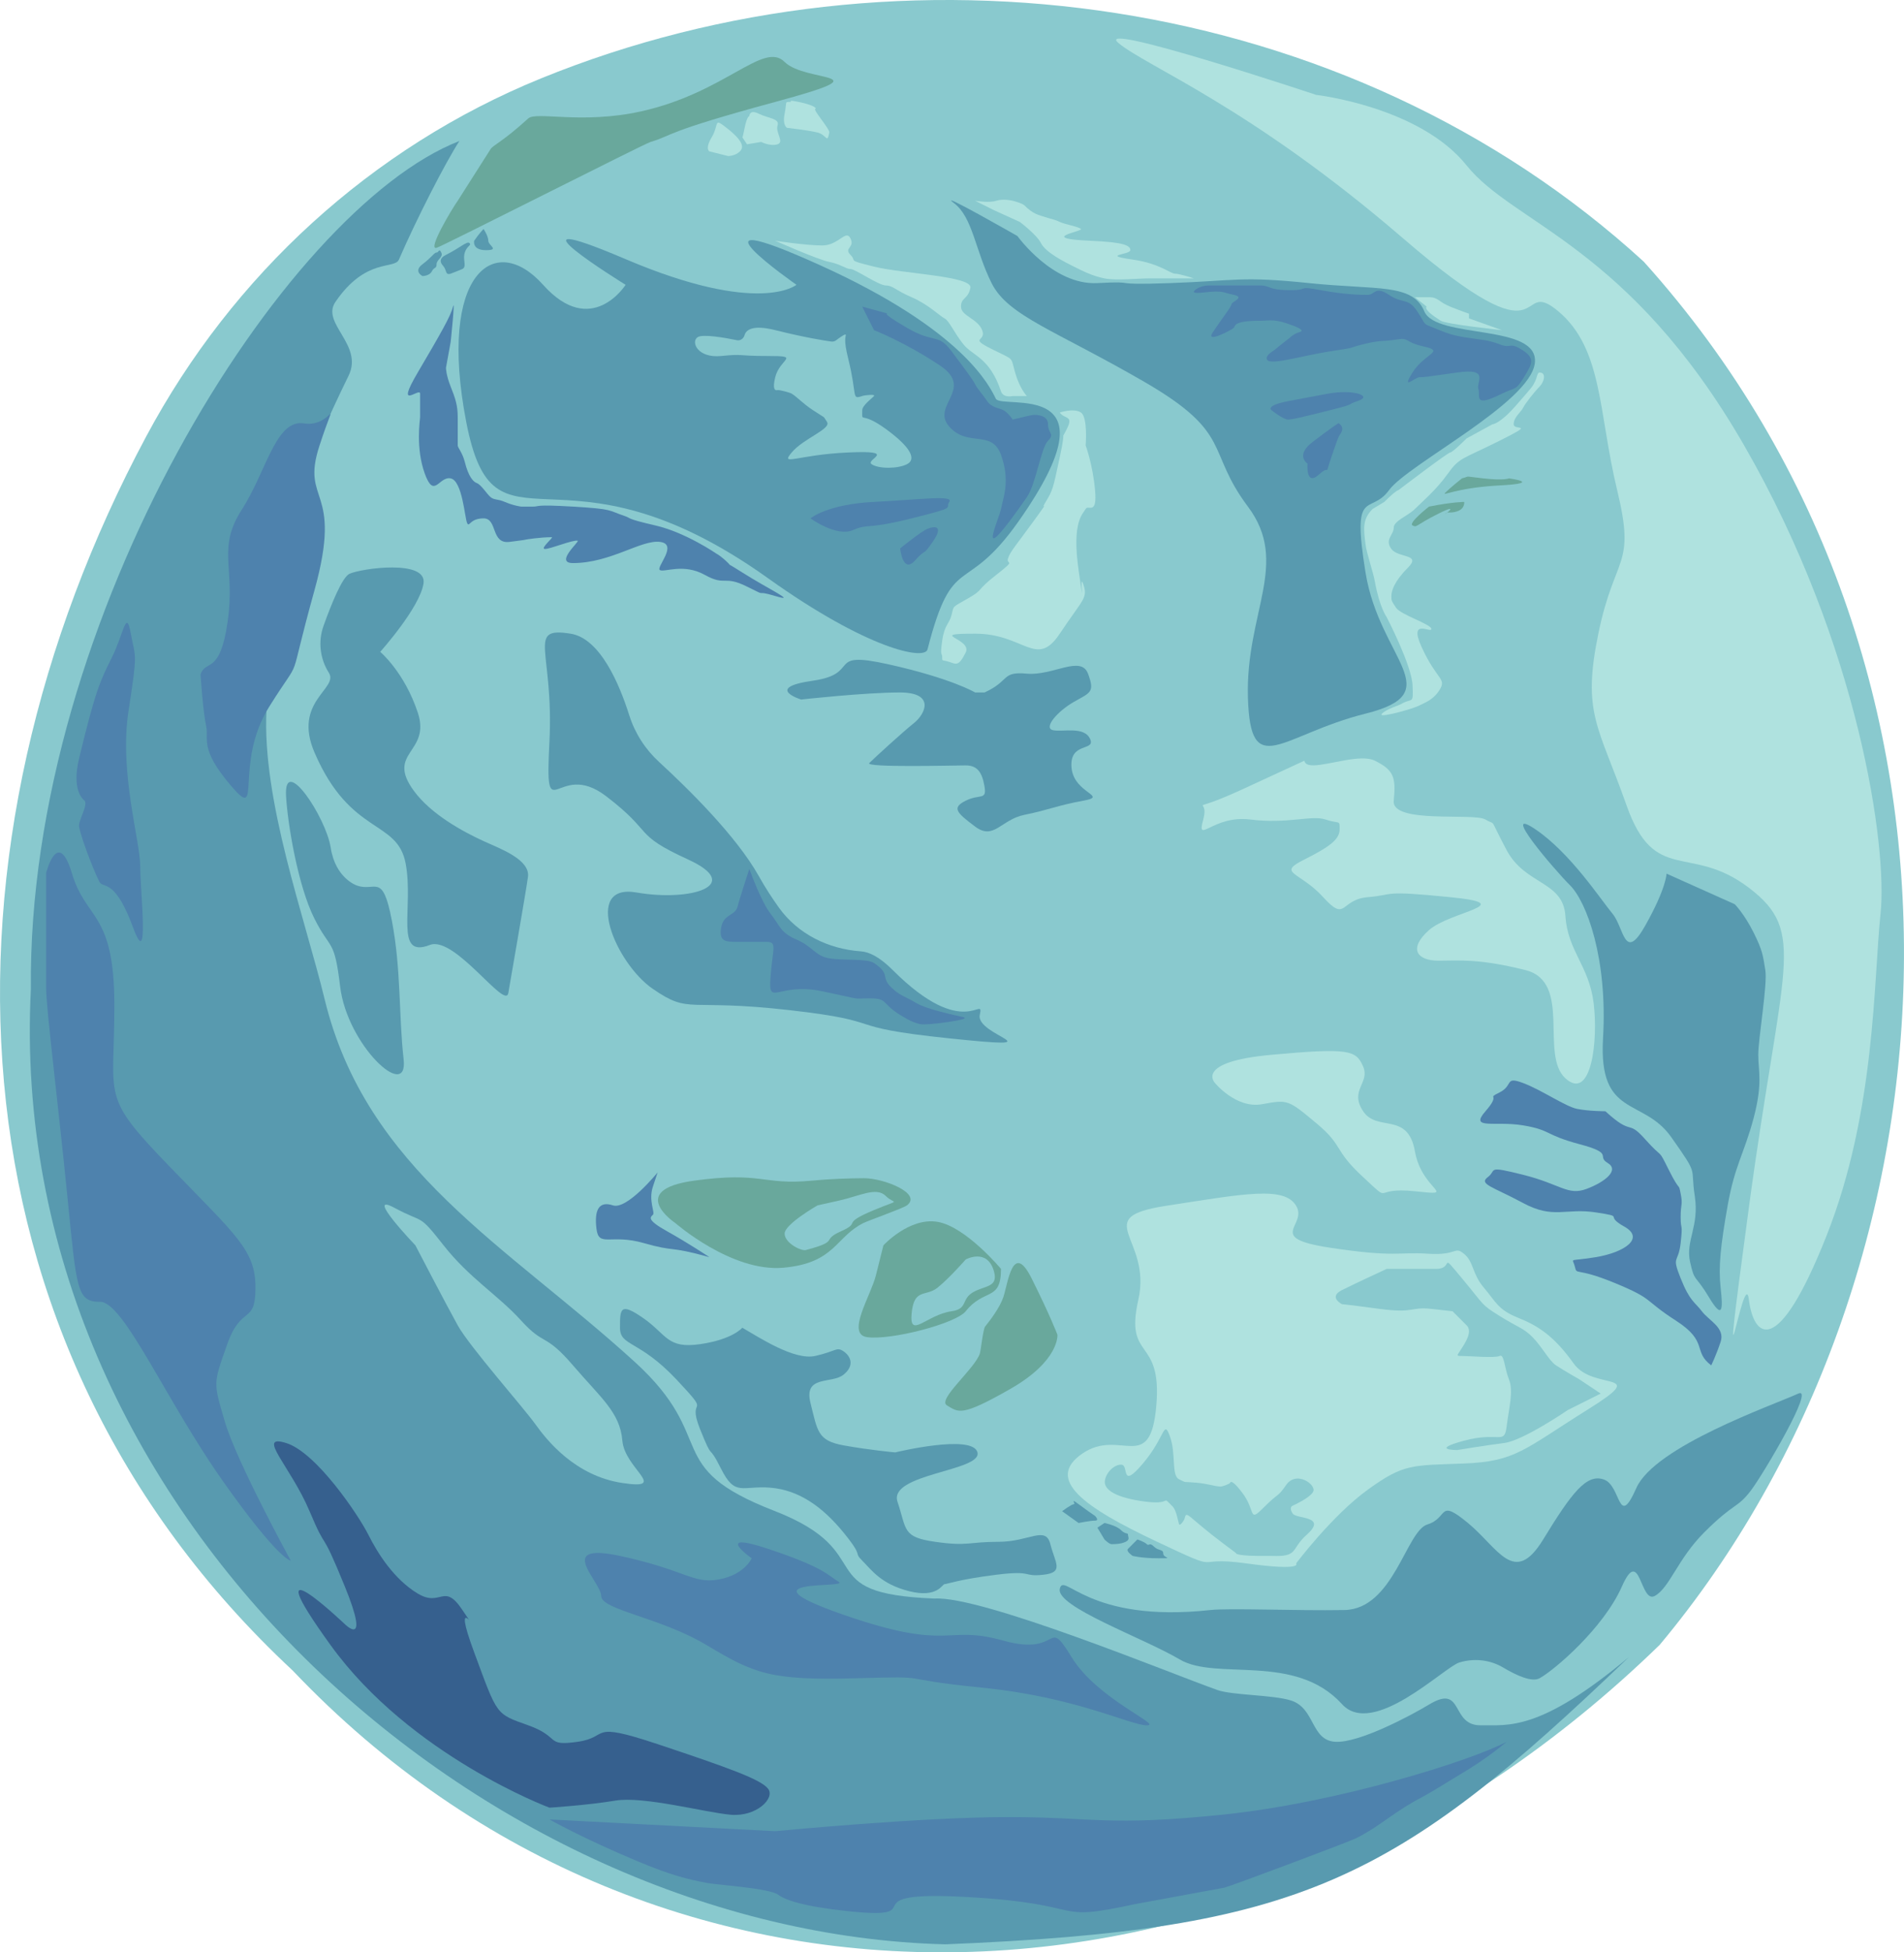
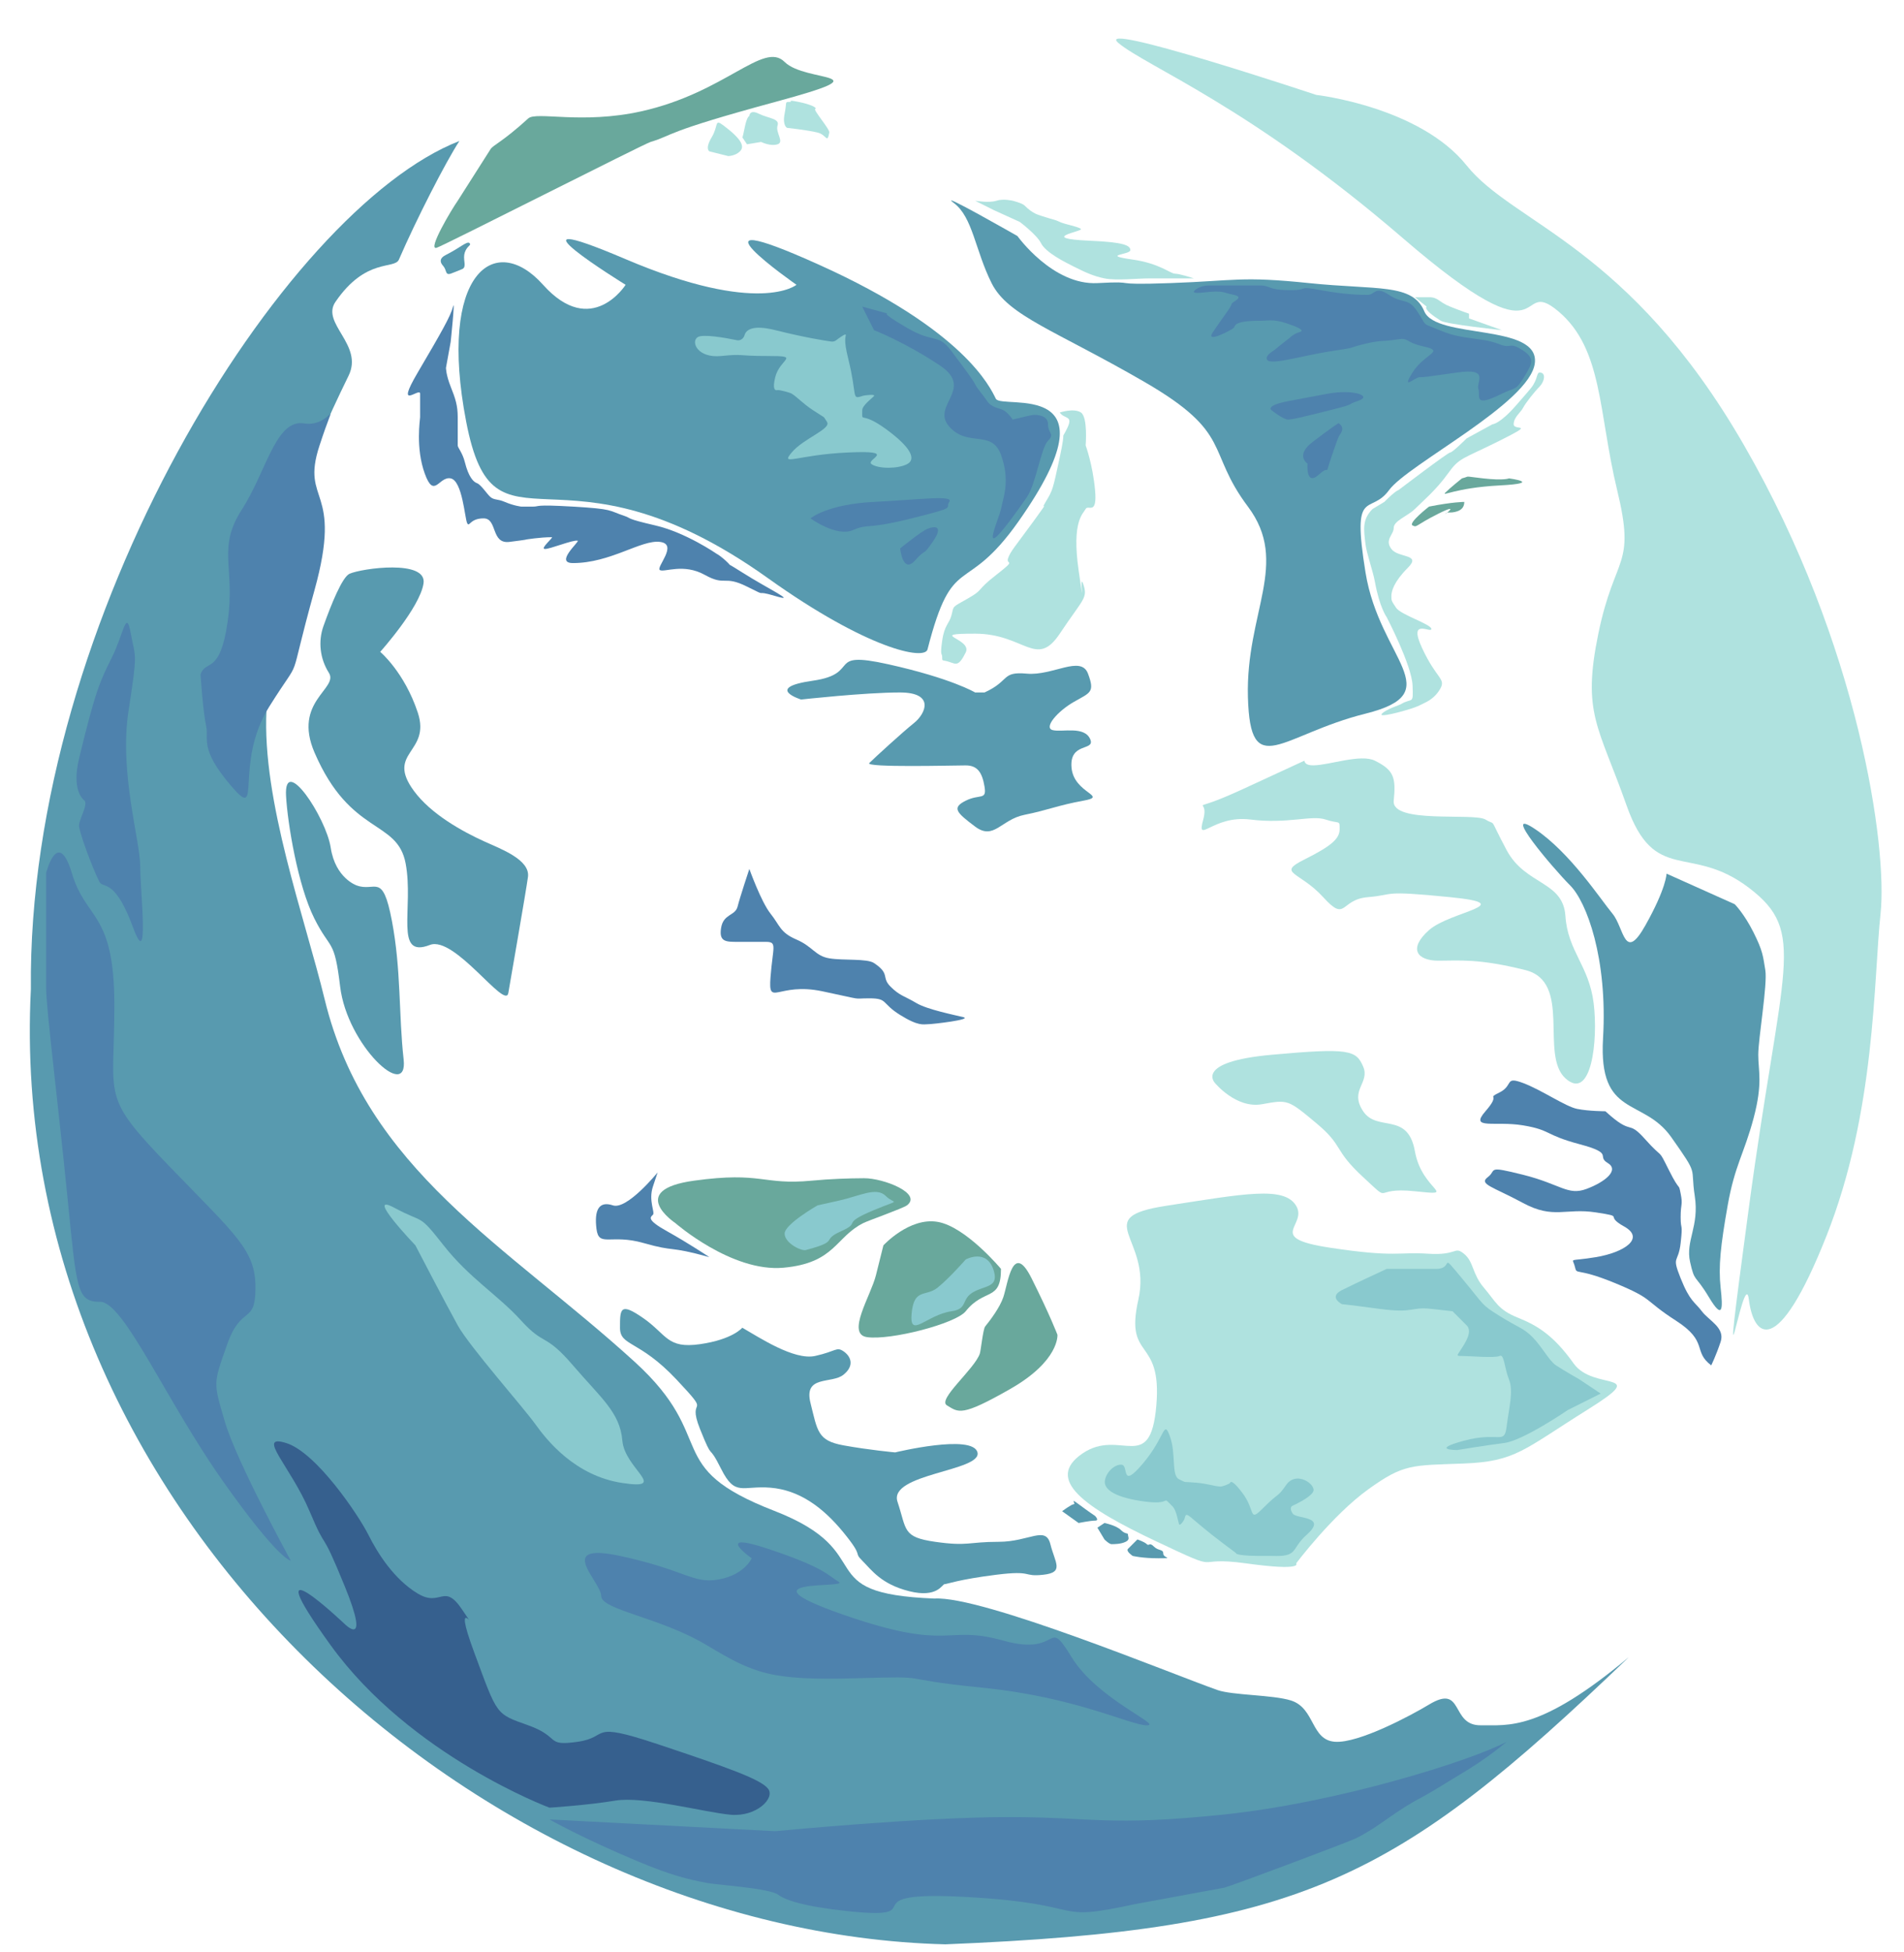
<svg xmlns="http://www.w3.org/2000/svg" id="_レイヤー_2" viewBox="0 0 809.6 829.83">
  <defs>
    <style>.cls-1{fill:#89c9ce;}.cls-1,.cls-2,.cls-3,.cls-4,.cls-5,.cls-6{stroke-width:0px;}.cls-2{fill:#36608e;}.cls-3{fill:#589aaf;}.cls-4{fill:#4e82ad;}.cls-5{fill:#afe2df;}.cls-6{fill:#69a89c;}</style>
  </defs>
  <g id="_レイヤー_1-2">
-     <path class="cls-1" d="M698.98,111.25C573.05-3.94,383.73-29.26,230,33.34,157.89,62.71,98.88,116.87,62.16,185.52-30.73,359.17-26.96,569.04,124.45,710.04c156.55,164.74,407.46,158.09,581.26-10.9,130.36-155.92,148.79-415.12-6.74-587.89Z" />
    <path class="cls-3" d="M113.3,301.87c-.36-35.37,5.06-56.97,13.17-88.6,3.98-15.53,12.75-35.19,21.76-53.6,6.44-13.16-11.87-22.18-5.6-31.35,13-19,25.12-13.65,27-18,7.36-17.01,19.87-41.43,25.71-50.39C120.57,89.05,11.52,262.76,13.13,420.43c-11.32,222.43,192.89,401.02,388.83,405.99,151.21-6.17,191.01-26.52,290.67-122.1-37.93,31.78-51.28,28.86-63,29-13.07.16-6.99-17.89-22-8.81-7.55,4.57-29.94,16.54-40,15.81-10.34-.75-8.38-14.31-18.74-17.56-7.77-2.43-24.79-2.16-31.26-4.44-19.3-6.82-100.08-40.16-120.33-38.87-54.17-2.14-21.98-19.41-68.11-37.3-48.47-18.79-23.05-30.29-59.36-63.35-54.37-49.51-114.13-81.47-131.78-154.05-8.5-34.96-26.7-84.43-24.74-122.89Z" />
    <path class="cls-3" d="M266.01,121.05s-56.91-35.12,0-10.9,72.66,10.9,72.66,10.9c0,0-52.07-36.33,9.69-8.48s72.66,52.07,75.08,56.91c2.42,4.84,53.1-9.62,9.69,52.07-23.01,32.7-27.85,12.11-38.75,54.49-1.21,4.69-25.43,0-67.81-30.27-89.04-63.6-116.25-3.63-128.36-66.6s12.11-81.13,32.7-58.13c20.59,23.01,35.12,0,35.12,0Z" />
-     <path class="cls-3" d="M267.59,304.07c2.39,7.61,6.81,14.42,12.68,19.82,12.22,11.21,32.83,31.45,42.35,48.44,2.74,4.89,5.66,9.39,8.6,13.48,8.1,11.25,21.02,17.58,34.86,18.55,3.46.24,7.92,2.35,13.54,7.98,30.68,30.68,39,10,37,19s35,15-13,10-24-7-68-12-42,2-58-9-30-45-7-41,46-3,22-14-14-11-35-27-26,16-24-23-10-49,9-46c12.67,2,20.89,21.78,24.96,34.74Z" />
    <path class="cls-3" d="M161.67,277.06s10.27,8.59,15.98,25.82c5.71,17.24-13.86,16.75-1.61,33.34,7.26,9.84,20.54,17.19,30.15,21.54,6.75,3.06,19.27,7.66,18.31,14.95-.77,5.83-7.79,46-8.36,49.38-1.25,7.33-22.84-24.54-33.35-20.45-15.35,5.97-6.76-15.65-10.3-34.6-3.54-18.95-23.43-11.64-38.75-47.18-9.36-21.71,10.39-27.14,6.1-33.9-3.8-5.99-4.63-13.35-2.28-19.91,3.28-9.18,7.97-20.8,11.07-22.18,5.22-2.32,33.01-6.18,31.46,4.11s-18.42,29.08-18.42,29.08Z" />
    <path class="cls-4" d="M319.63,662.33s-17-12,7-4,25,11,30,14-44-2,2,14,43,4,68,11,18-11,29,7,39,29,32,29-30-12-70-16-18-5-54-4-43-2-63-14-45-15-45-21-20-23,8-17,31,12,42,10,14-9,14-9Z" />
    <path class="cls-4" d="M123.63,663.33s-5,0-29-34-42-76-52-76-10-5-14-45-9-80-9-88v-49.33s5-19.67,11,.33,18,16,18,56-6,38,23,68,37,36,37,52-6,7-12,24-6,16-1,33,28,59,28,59Z" />
    <path class="cls-4" d="M300.63,800.33c4.51.85,26.58,2.24,30.25,5,3,2.25,10.75,5,29.75,7,38,4-2-9,51-6s34,11,71,3l38-7c3.2-.82,53.05-19.51,56-21,10.88-5.49,15.42-10.92,29-18,2.7-1.4,13.62-8.19,15-9,12-7,20-14,20-14-15,8-72,26-121,31s-54,1-91,1-99,6-99,6l-96-5s14,8,38,18c13.44,5.6,20.33,7.36,29,9Z" />
    <path class="cls-5" d="M559.63,40.33s44,5,64,30,69,34,118,119,61,171,58,199-2,84-23,137-31,43-33,27-14,65,0-39,25-117,0-136-40-1-52-35-19-39-12-73,16-28,8-61-6-60-25-76-1,25-66-31-109-73-121-83,84,22,84,22Z" />
    <path class="cls-1" d="M176.63,529.33s-22-23-9-16,10,2,21,16,23,21,33,32,10,5,22,19,20,20,21,32,20,21,0,18-32-18-37-25-28-33-33-42-18-34-18-34Z" />
-     <path class="cls-3" d="M639.18,708.78c-5.62-3.34-12.37-4.05-18.62-2.17-6.48,1.95-36.75,32.21-49.93,17.72-20-22-53.35-9.76-69-19s-52.67-22.38-51-30,11.69,14.7,64,9c8.14-.89,36.09.36,57,0s26.28-33.63,35.32-36.38,4.32-11.31,17.27-.59,19.65,27.13,31.98,6.94c12.33-20.19,18.53-28.08,25.86-25.42,7.33,2.66,5.89,21.32,13.72,3.6,7.83-17.71,57.86-35.15,68.86-40.15,7.36-3.35-14.7,33.93-20,41-6,8-7,5-20,18-11.29,11.29-14.7,23.53-21,27s-6.17-21.71-14-4c-7.83,17.71-28.7,35.53-35,39-3.26,1.8-9.85-1.22-15.45-4.54Z" />
    <path class="cls-3" d="M432.63,100.33s15,21,34,20,3,1,31,0,30-3,59,0,44,0,49,12,49,5,47,22-54,43-62,54-16-2-10,35,36,51,0,60-49,29-50-7,18-57,0-81-6-31-44-53-58-28-65-42-8-28-16-34,27,14,27,14Z" />
    <path class="cls-6" d="M208.63,63.33c1.29-1.81,5-3,16-13,3.39-3.08,22.8,2.6,48-3,36-8,52-30,61-21s44,4-4,17-43,14-53,17c-2.95.88-88.19,44.19-91,45-4.06,1.16,6.55-16.57,9-20l14-22Z" />
    <path class="cls-4" d="M366.63,130.33l11,3s-4-1,8,6,13,2,19,10,9,12,10,14,3,4,5,7,5,3,7,4,4,4,4,4c0,0,8-2,9-2s6,0,6,4,3,4,0,7-5.16,18.5-9,24c-23,33-12,10-11,5s4-12,0-23-14-3-22-12,11-16-4-26-28-15-28-15l-5-10Z" />
    <path class="cls-4" d="M189.63,156.33s0,3,2,8,3,8,3,13v12c0,1,2,3,3,7,1.63,6.51,3.7,8.51,5.17,9.03,1.75.62,4.38,4.81,5.83,5.97,1.62,1.29,2.89.67,6,2,3.9,1.67,7,2,7,2h5c3,0,0-1,17,0,17.43,1.03,14.78,1.59,22,4,3,1,0,1,13,4s26,12,26,12c0,0,2,1,5,4s-5-3,6,4,24,13,14,10-2,1-12-4-9,0-18-5-17-1-19-2,8-11,0-12-21,9-37,9c-8,0,3-9.25,2-9.5-1.99-.5-11.96,3.67-14,3.5s3.91-5,3-5c-5,0-11,1-11,1,0,0,1,0-7,1s-5-10-11-10-6,4-7,2-2-18-7-19-7,9-11-2-2-23-2-24v-10c0-3-11,8-1-9s14-24,15-28-1,15-1,15l-2,11Z" />
    <path class="cls-5" d="M450.63,175.33c2,3,6,1,3,7s0-2-3,12-3,14-6,19,3-3-5,8-10,13-11,16,4,0-5,7-5,6-12,10-6,3-7,7-3,4-4,11,0,5,0,7,0,1,3,2,4,2,7-4-17-8,4-8,26,15,36,0,12-15,10-21,1,15-2-6,2-24,3-26,5,3,4-8-4-19-4-19c0,0,1-12-2-14s-9,0-9,0Z" />
    <path class="cls-5" d="M580.63,231.33c-.76-6.31-1.49-10.49,3-15,.05-.05,4.95-2.95,5-3,5-5,6-5,6-5,0,0,21-16,22-16s7-6,7-6l11-6s3,0,10-8,7-8,8-10,1-4,2-4c3,0,2,4,0,6s-6,7-7,9-4,4-4,7,10-1-6,7-17,7-22,14-11,12-14,15-9,5-9,8-4,5-1,9,13,2,7,8-7,10-7,12,0,2,2,5,15,7,15,9-10-5-4,8c6.36,13.78,10.47,12.95,7.58,17.76-1.39,2.32-3.45,4.17-5.87,5.38-3.71,1.86-3.78,1.88-6.71,2.85s-14,4-12,2,7.14-3.49,8-4c5-3,5.34.56,5-8s-11-29-11-29c0,0-3-4-5-15-.86-4.73-3.51-11.93-4-16Z" />
    <path class="cls-6" d="M621.63,203.33c4-1,0-1,9,0s11,0,11,0c0,0,15,2-4,3s-25,5-23,3,7-6,7-6Z" />
    <path class="cls-6" d="M607.63,215.33c10-2,15-2,15-2q0,3-3,4c-3,1-4,0-5,1s7-5-3,0-9,6-11,5,7-8,7-8Z" />
    <path class="cls-4" d="M318.63,369.33s5,14,9,19,4,8,11,11,8,7,14,8,16,0,19,2c7.06,4.71,3,6,7,10s6,4,11,7c4.62,2.77,16.5,5.13,20,6,4,1-13,3-15,3s-4,1-12-4-5-7-13-7-1,1-20-3-23,7-22-6,3-15-2-15h-12c-5,0-8,0-7-6s6-5,7-9,5-16,5-16Z" />
    <path class="cls-4" d="M536,121.33c1.34,0,2.64.33,3.87.85s3.8,1.15,8.75,1.15c9,0,2-2,13,0s17,2,20,2,3-4,9,0,8,1,12,7,2,5,7,7,7,3,13,4,10,1,15,3,4-1,9,2c6.18,3.71,5,6,2,11-4.37,7.28-4,5-10,8-12.43,6.21-9,1-10-2s5-9-9-7-14,2-16,2-8,6-3-2,14-9,5-11-6-4-12-3-6,0-14,2-1,1-14,3-27,6.61-27,3c0-2,3-3,5-5l4.62-3.62c1.25-1.25,2.81-2.14,4.51-2.62,1.12-.32,1.44-1.05-3.13-2.76-8-3-9-2-14-2-11.4,0-10.29,2.29-11,3-1,1-12.23,6.85-9,2,4-6,8-11,8-12s6-3,1-4-4-2-13-1c-4.95.55-4.45-.41-3.01-1.39,1.62-1.09,3.55-1.61,5.5-1.61h21.88Z" />
    <path class="cls-5" d="M601.63,126.33h6c4,0,4,2,9,4s8,3,8,3v2l14,5s-23.6-2.5-26-4c-8-5-6-6-6-6l-5-4Z" />
    <path class="cls-5" d="M414.63,85.33s6,1,9,0,7,0,7,0c0,0,4,1,5,2,3.81,3.81,6,4,9,5s4,1,6,2,8,2,9,3-19,4,4,5c14.3.62,17,2,17,4s-13,2,1,4c11.59,1.66,16,6,18,6s8,2,8,2h-19c-5,0-14,1-19,0s-9-3-13-5-12-6-14-10c-1.79-3.58-9-9-9-9l-11-5-8-4Z" />
-     <path class="cls-5" d="M329.63,102.33s13,2,20,2,10-7,12-3-3,4,0,7-2,2,10,5,42,4,41,9-4,4-4,8,7,5,9,10-6,3,4,8,8,3,10,10,5,10,5,10h-6s-4,1-5-2c-4.82-14.45-12-15-16-20s-6-10-8-11-7-6-14-9-8-5-11-5-13-7-15-7-4-2-9-3-23-9-23-9Z" />
    <path class="cls-1" d="M313.29,144.6c1.49.31,2.87-.65,3.29-2.11.63-2.23,3.34-4.6,13.06-2.17,12.61,3.15,20.87,4.44,23.81,4.85.75.1,1.5-.09,2.1-.55,1.44-1.1,4.09-3.02,4.09-2.3,0,1-1,2,1,10,4.01,16.06,1.26,17.58,6,16,.03-.01.06-.02.09-.03,1.06-.34,5.63-.83,4.91.03s-5,4-5,6c0,6-1,0,10,8s13,13,9,15-12,2-15,0,12-6-10-5-29,6-24,0,17-10,15-13,0-1-6-5c-4.53-3.02-6.49-5.42-9-7-.7-.44-5.24-1.69-6.04-1.5-1.02.25-2.26-.3-.96-5.5,2-8,11-9-3-9s-10-1-20,0-13-6-10-8c2.16-1.44,11.55.23,16.66,1.27Z" />
    <path class="cls-3" d="M708.63,371.33l29,13s4,4,8,12,4,10,5,16-3,29-3,36,2,12-2,27-8,20-11,37-4,26-3,35,1,14-5,4-6-6-8-15,4-15,2-28,2-8-10-25-31-8-29-42-7-58-14-65-30-34-15-24,28,30,33,36,5,21,14,5,9-22,9-22Z" />
    <path class="cls-4" d="M33.63,351.33c-.44-2.5,4.21-9.65,2.18-11.17-.65-.49-5.38-4.53-2.18-17.83,7-29,9-33,14-43s6-21,8-10,3,7-1,33,5,55,5,66,4,45-3,26c-7.35-19.95-12-17-14-19-1.07-1.07-7.97-18.17-9-24Z" />
    <path class="cls-4" d="M85.27,286.69c2.17-6.66,8.23.57,11.54-22.54s-4.65-30.96,5.98-47.48c10.63-16.52,14.43-38.66,26.54-36.7,12.11,1.96,14.52-15.14,6.47,9.59-8.05,24.72,10.24,17-2.09,61.36-12.33,44.36-3.93,25.01-19.25,49.47-15.32,24.46-2.49,49.67-16.2,33.64-13.71-16.03-9.31-19.86-10.62-25.54s-2.37-21.8-2.37-21.8Z" />
    <path class="cls-3" d="M151.63,376.33c8,3,11-6,15,15s2.83,39.47,5,59c2,18-24-6-27-31-2.5-20.87-4-15-11-29s-11.35-40.31-12-52c-1-18,17,9,19,22s11,16,11,16Z" />
    <path class="cls-5" d="M554.63,323.33c.25,1.5,1.75,2,3.98,1.97,6.7-.09,20.02-4.97,26.02-1.97,8,4,9,7,8,17s34,5,39,8,1-2,9,13,24,13,25,28,10,21,12,37-1,42-12,32,3-41-17-46-28-4-37-4-13-5-4-13,39-11,9-14-23-1-35,0-9,11-19,0-20-10-8-16,15-9,15-13,0-2-6-4-16,2-32,0-23,11-20,0-9-1,17-13l26-12Z" />
    <path class="cls-3" d="M418.63,294.33c11-5,7-9,18-8s23-8,26,0,1,8-6,12-13,11-9,12,13.62-1.95,16,4c2,5-9,1-8,12s16,12,5,14-15,4-25,6-13,11-21,5-10-8-4-11,9,0,8-6-3-9-8-9-43,1-41-1,14-13,19-17,9-13-6-13-42,3-42,3c0,0-16-5,5-8s5-13,32-7,37,12,37,12h4Z" />
    <path class="cls-4" d="M344.63,220.33s7-6,27-7,34-3,32,0,4,2-16,7-18,2-25,5-18-5-18-5Z" />
    <path class="cls-4" d="M382.76,233.09s8.96-7.3,11.75-8.39c2.79-1.09,6.95-1.45,2.15,5.5s-2.37,2.19-7.6,8.04-6.3-5.14-6.3-5.14Z" />
    <path class="cls-4" d="M540.63,174.33s-3-2,8-4,5-1,16-3,19,1,13,3,0,1-12,4-16,4-18,4-7-4-7-4Z" />
    <path class="cls-4" d="M555.98,197.06s-5.41-3.43,2.13-9.19c7.54-5.76,10.99-8.01,10.99-8.01,0,0,2.54,1.24,1.3,3.78-1.24,2.54-.32-.95-4.02,9.84s.03,3.16-5.62,8.27c-5.65,5.11-4.79-4.7-4.79-4.7Z" />
    <path class="cls-3" d="M315.63,564.33c7,4,22,14,31,12s9-4,12-2,5,6,0,10-17,0-14,12,3,16,14,18,22,3,22,3c0,0,33-8,35,0s-38,9-34,21,2,15,16,17,14,0,27,0,20-7,22,1,6,12-3,13-4-2-20,0-21,4-22,4-3,6-15,3-16-9-20-13,1-1-8-12-19-18-31-19-15,4-21-8-3-2-9-17,6-4-10-21-24-14-24-22,0-11,10-4,10,13,24,11,18-7,18-7Z" />
    <path class="cls-4" d="M682.63,472.33c12,11,9,3,17,12s5,3,10,13,4,5,5,10,0,4,0,10,1,2,0,11-4,5,0,15,6,10,9,14,10,7,8,13-4,10-4,10c-8-6-1-10-15-19s-9-9-26-16-16-3-17-7-3-2,9-4,21-8,12-13,1-4-12-6-18,3-31-4-19-8-15-11-1-5,15-1,19,9,27,6,14-8,9-11,3-4-12-8-12-6-24-8-23,2-16-6,0-5,6-8,2-7,10-4,18,10,23,11,12,1,12,1Z" />
    <path class="cls-6" d="M287.13,519.83s-21-14,8-18,29,2,50,0c7.97-.76,15.72-1.01,22.27-1.04,8.36-.03,24.91,6.52,18.23,11.54-1.67,1.25-16.53,6.51-18.5,7.5-12,6-12,17-34,19s-46-19-46-19Z" />
    <path class="cls-6" d="M425.63,539.33c0,14-7,8-15,18-4.24,5.3-32.09,12.47-42,11-8.9-1.32,1.64-17.55,3.82-26.27l3.18-12.73s11-12,23-10,27,20,27,20Z" />
    <path class="cls-6" d="M416.63,575.33c.44-1.32,1.38-10.43,2.26-11.51,2.11-2.6,6.27-8.09,7.74-12.49,2-6,4-24,12-8s11,24,11,24c0,0,1,11-20,23s-22,10-27,7c-4.16-2.5,11.79-15.42,14-22Z" />
    <path class="cls-1" d="M347.63,512.33l9-2c9-2,16-6,20-2,3.81,3.81,7,1-5,6-14.6,6.08-5,5-14,9s0,4-15,8c-1.93.52-9-3-9-7s14-12,14-12Z" />
    <path class="cls-1" d="M410.63,535.33s9.13-5.04,12,5c2,7-4,6-9,9s-2,7-9,8c-10.71,1.53-18,12-17,1s6-7,11-11,12-12,12-12Z" />
    <path class="cls-5" d="M516.63,460.33s-9-9,24-12,36-2,39,5-6,10,0,19,19,0,22,17,19,19,0,17-9,6-22-6-8-13-20-23-12-10-23-8-20-9-20-9Z" />
    <path class="cls-4" d="M279.63,498.33l-2,6c-2,6,1,11,0,12s-3,2,6,7,18,11,18,11c-18-5-14-2-28-6s-19,2-20-6,1-12,7-10,19-14,19-14Z" />
    <path class="cls-5" d="M301.63,64.33s-2-1,1-6,1-8,5-5c8,6,9,9,7,11s-5,2-5,2l-8-2Z" />
    <path class="cls-5" d="M315.63,58.33s0,1,1-4,2-5,2-5c0,0,0-3,4-1s9,2,8,5,3,7,0,8-7-1-7-1l-6,1-2-3Z" />
    <path class="cls-5" d="M334.63,54.33s-2-1-1-6,0-5,2-5-1.72-1.14,4,0c5,1,8.04,2.49,7,3-.9.44,6.28,8.61,6,10-1,5-1,1-5,0s-13-2-13-2Z" />
-     <path class="cls-3" d="M179.63,117.33s-4-2,0-5,5-5,6-5,1-2,2,0-2,3-2,5-1,1-2,3-4,2-4,2Z" />
+     <path class="cls-3" d="M179.63,117.33Z" />
    <path class="cls-3" d="M191.63,116.33c-2.48.71-1.51-1.46-3.25-3.38-1.25-1.38-1.75-3.12,1.25-4.62,6-3,9-6,10-5s-1,1-2,4c-.1.31-.17.61-.22.92-.41,2.67,1.02,5.18-.78,6.08-.4.2-4.56,1.87-5,2Z" />
-     <path class="cls-3" d="M201.63,102.33c2-3,4-5,4-5,0,0,2,3,2,5s5,4-1,4-5-4-5-4Z" />
    <path class="cls-5" d="M551.12,664.5s3.4,3.4-21.23,0-7.64,5.1-38.21-9.34c-30.57-14.44-47.55-26.32-31.42-37.36,16.13-11.04,28.87,9.34,31.42-20.38,2.55-29.72-13.59-18.68-7.64-45.01,5.94-26.32-21.23-34.82,11.89-39.91s50.1-8.49,55.2,0-13.59,13.59,14.44,17.83c28.02,4.25,28.87,1.7,41.61,2.55,12.74.85,11.04-3.4,15.29,0s3.4,8.49,8.49,14.44,5.94,9.34,14.44,12.74,15.29,7.64,23.78,19.53c8.49,11.89,33.12,2.55,5.94,19.53-27.17,16.98-30.57,22.08-52.65,22.93-22.08.85-25.48,0-40.76,11.04-15.29,11.04-30.57,31.42-30.57,31.42Z" />
    <path class="cls-1" d="M549.52,640.06c-.97.45-.82,1.93.24,3.37,1.61,2.21,14.87.89,5.87,8.89-6.99,6.21-3.23,9.49-15,9-.52-.02-5.31,0-6,0-4,0-8.38-.38-9-1-.86-.85,2.47,1.72-5.34-4.15-15.68-11.78-15.67-14.4-16.58-10.78,0,.02-.01.05-.02.07-.21.8-1.98,3.41-2.37,2.33s-1.04-5.81-2.75-7.52c-5.14-5.12.48-.48-11.63-2.03-12.11-1.55-17.35-4.86-17.16-8.48.2-3.63,4.02-7.46,7.16-7.2,3.15.27-.59,10.88,9.06-.53,9.65-11.41,8.71-19.03,11.46-11.51s.45,16.69,3.98,18.29.86.85,7.15,1.39c4.75.4,7.75,1.51,10.3,1.66.71.04,3.95-1.07,4.17-1.62.27-.7,1.34-.83,5.17,4.24,5.9,7.79,2.46,12.96,9.15,6.24,6.69-6.72,5.63-3.94,9.55-9.59,3.92-5.65,11.35-1.12,11.63,2.03.2,2.26-5.71,5.35-9.05,6.9Z" />
    <path class="cls-1" d="M589.63,539.33h21c8,0,1-8,11,4s8,11,16,16,10,5,14,9,7,10,10,12,10,6,10,6l9,6-14,7s-19,13-27,14-20,3-20,3c0,0-12,0,3-4s17,2,18-6,3-15,1-20-2-11-4-10-13,0-16,0-2,0,1-5,2-7,1-8l-6-6-9-1c-9-1-7,2-22,0s-16-2-16-2c0,0-6-3,0-6s19-9,19-9Z" />
    <path class="cls-3" d="M451.63,642.33s4-3,5-3-2-3,2,0,7,5,7,5c0,0,2,2,0,2s-7,1-7,1l-7-5Z" />
    <path class="cls-3" d="M469.63,647.33s5,1,7,3,3,1,3,2,1,2-1,3-5,1-6,1-3-2-3-2l-3-5,3-2Z" />
    <path class="cls-3" d="M483.63,654.33s3,1,4,2,1-1,3,1,4,1,4,3,5,2-2,2-11-1-11-1c0,0-3-2-2-3l4-4Z" />
    <path class="cls-2" d="M146.63,690.33s11,11,0-16-7-13-15-32-23-33-10-29,31,31,35,39,11,19,21,25,11-5,19,7-5-9,5,18,9,26,23,31,7,9,21,7,4-9,34,1,44,15,47,19-5,12-16,11-37-8-49-6-28,3-28,3c0,0-59-22-93-69s6-9,6-9Z" />
  </g>
</svg>